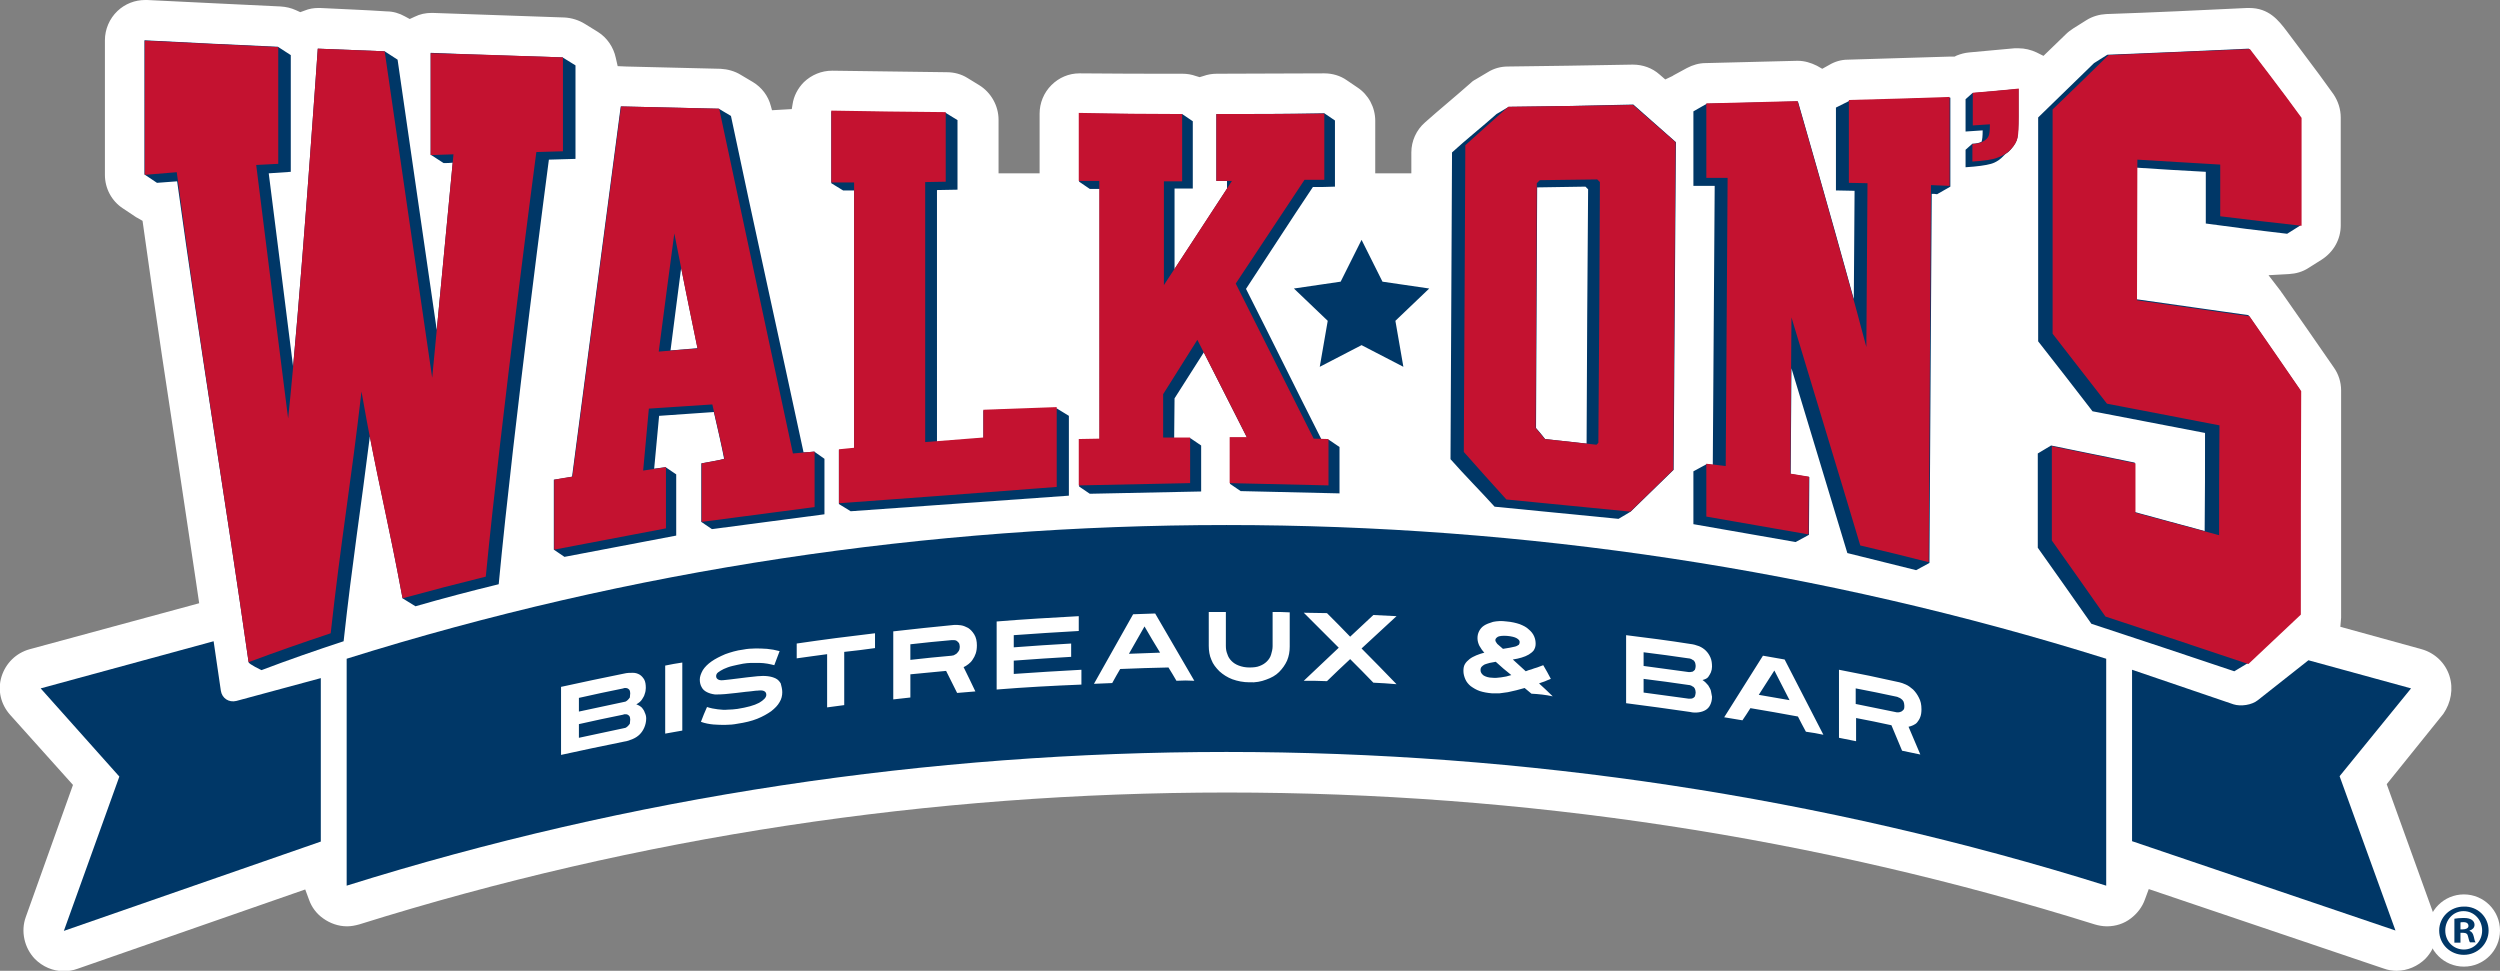
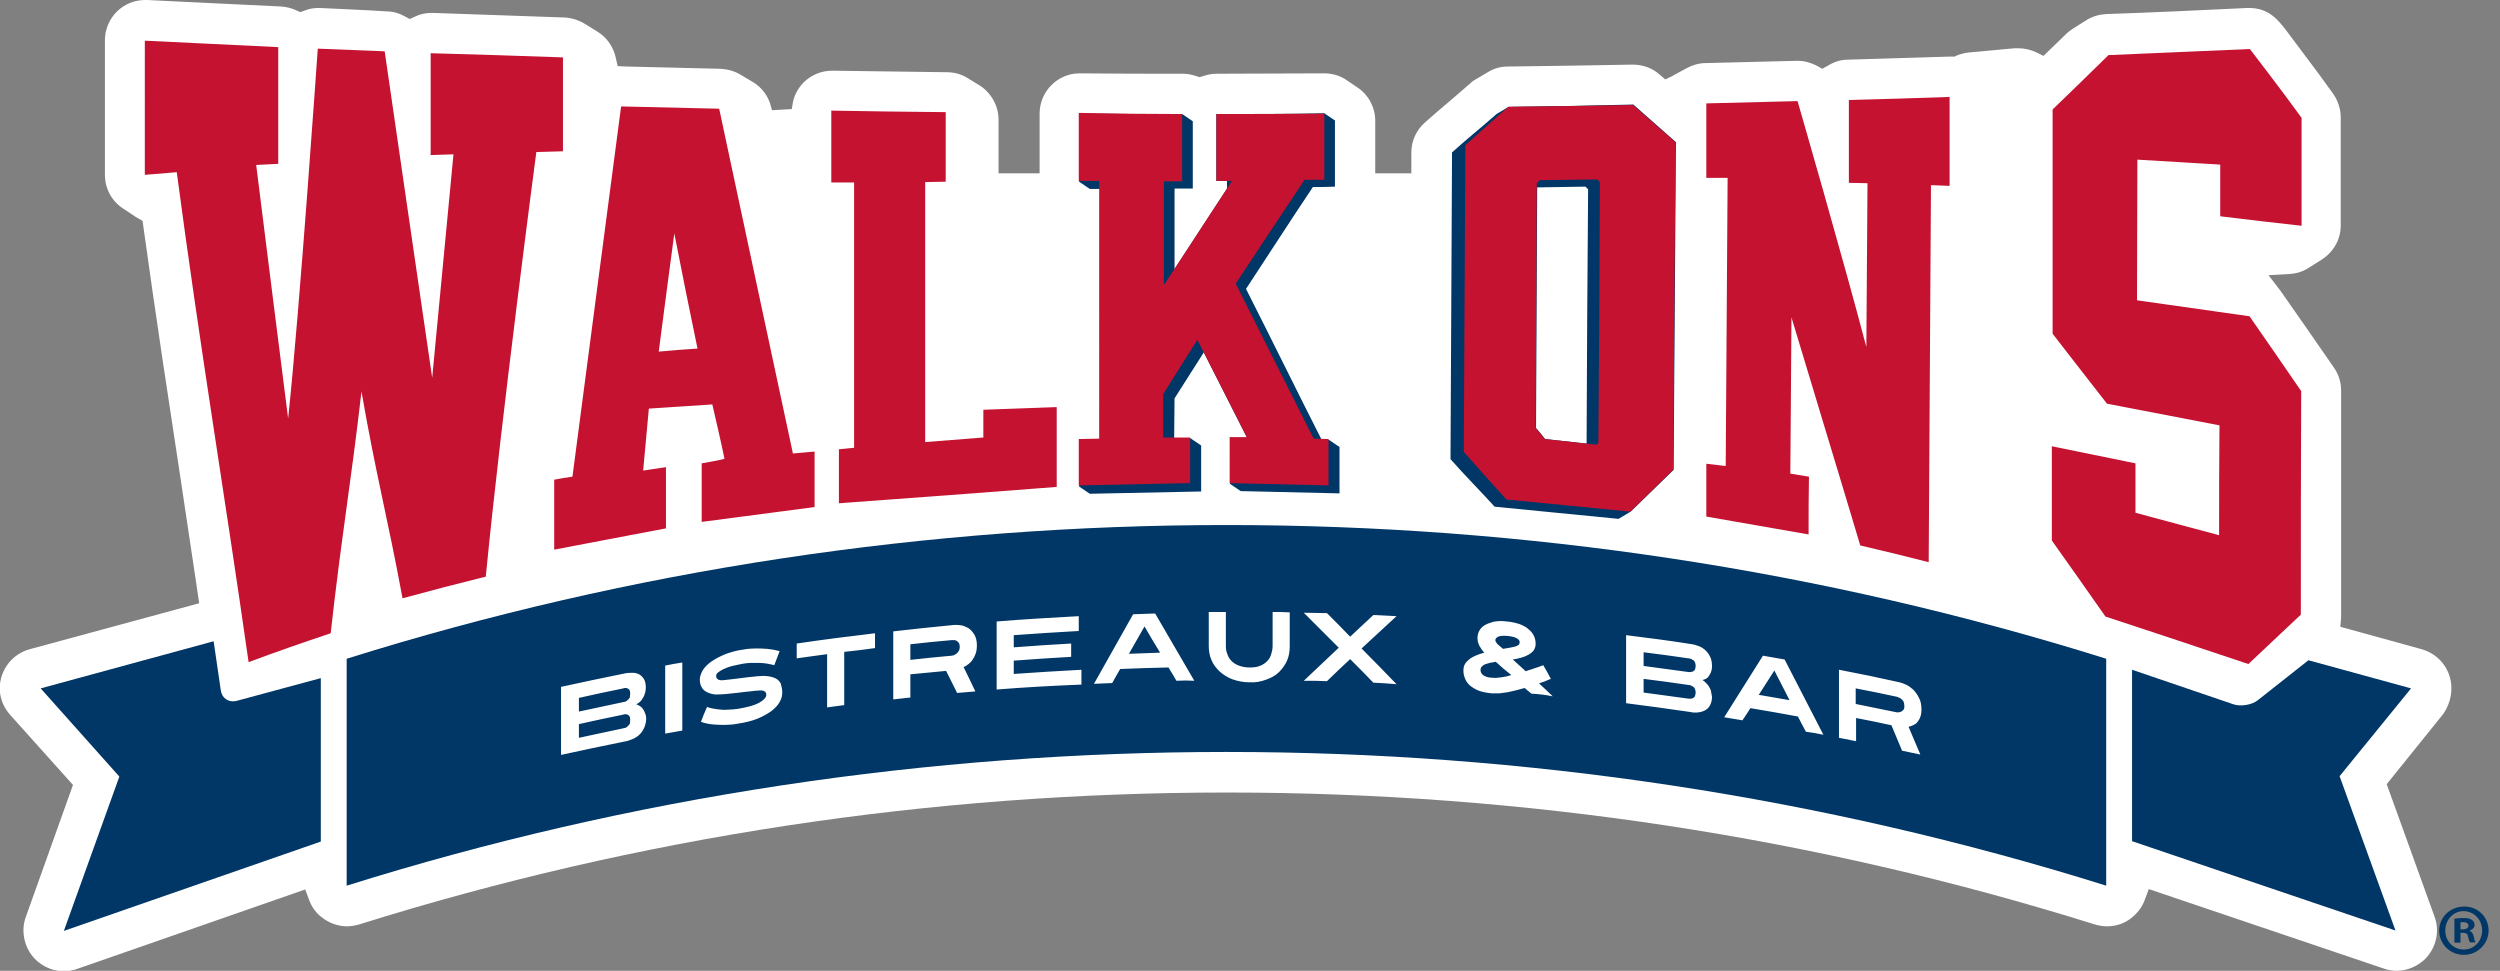
<svg xmlns="http://www.w3.org/2000/svg" id="Layer_1" x="0" y="0" viewBox="0 0 657.7 255.4" xml:space="preserve">
  <rect x="0" y="0" width="657.7" height="255.4" fill="#808080" stroke="none" />
  <style>.st0{fill:#fff}.st1{fill:#003767}.st2{fill:#c41230}</style>
  <path class="st0" d="M644.4 177.8c-1.1-3.4-3.8-6-7.3-7l-21.4-5.9.2-2.4v-59.8c0-2.2-.7-4.3-1.9-6-4.6-6.6-9.1-13.2-13.7-19.7-.1-.1-.2-.2-.2-.3l-3.3-4.3 5.4-.3c1.8-.1 3.6-.6 5.1-1.6l3.5-2.2c3.1-2 5-5.3 5-9V30.9c0-2.2-.7-4.3-1.9-6.1-2-2.8-4.9-6.8-8.7-11.8-1.4-1.9-2.7-3.6-3.6-4.8-2.2-2.9-4.7-6.1-9.9-6.1h-.5c-12.5.6-25 1.2-37.1 1.6-1.8.1-3.6.6-5.2 1.6l-3.5 2.2c-.6.4-1.3.9-1.8 1.4-.9.9-6 5.8-6 5.8l-1.8-.9c-1.5-.7-3.1-1.1-4.8-1.1h-1c-4 .4-8 .7-12 1.1-1.1.1-2.2.4-3.2.8l-.6.3h-1.6c-8.8.3-17.7.5-26.5.8-1.7 0-3.4.5-4.9 1.4l-1.8 1-1.4-.8c-1.6-.8-3.3-1.3-5-1.3h-.3l-24 .6c-1.7 0-3.4.5-4.9 1.3l-3.5 1.9-.3.2-1.9.9-1.5-1.3c-1.9-1.7-4.4-2.6-7-2.6h-.2c-11.6.2-22.3.4-32.7.5-1.9 0-3.7.5-5.3 1.5l-3.2 1.9c-.6.3-1.1.7-1.6 1.2-1.8 1.6-3.7 3.2-5.8 5-2 1.7-4 3.4-5.9 5.1-2.3 2-3.6 4.9-3.6 7.9v5.5h-9.5V31.8c0-3.6-1.8-6.9-4.7-8.8l-2.8-1.9c-1.7-1.2-3.8-1.8-5.9-1.8-9.4 0-18.9.1-28.3.1-1.2 0-2.4.2-3.5.6l-1 .3-1-.3c-1.1-.4-2.3-.6-3.5-.6-9 0-18 0-27-.1h-.1c-2.8 0-5.4 1.1-7.4 3.1s-3.1 4.7-3.1 7.5v15.7h-10.8V31.5c0-3.7-2-7.2-5.1-9.1l-3.1-1.9c-1.6-1-3.5-1.5-5.4-1.5-10.1-.1-20.2-.3-30-.4h-.2c-2.8 0-5.4 1.1-7.4 3-1.6 1.6-2.7 3.7-3 5.9l-.2 1.2-5.2.3-.3-1.1c-.7-2.7-2.4-4.9-4.7-6.3l-3.2-1.9c-1.6-1-3.5-1.5-5.3-1.6-8.3-.2-16.6-.4-24.8-.6l-2.3-.1-.5-2.2c-.6-2.8-2.3-5.3-4.7-6.8l-3.4-2.1c-1.6-1-3.5-1.6-5.4-1.7-11.9-.4-23.5-.8-34.6-1.2h-.4c-1.5 0-3 .3-4.4 1l-1.3.6-1.3-.7c-1.4-.8-3.1-1.3-4.7-1.3-6-.4-11.8-.6-17.6-.9h-.4c-1.3 0-2.5.2-3.7.7l-1.1.4-1.1-.5c-1.3-.6-2.6-.9-4.1-1C61.9 1.1 50.1.6 38.7 0h-.5c-2.7 0-5.3 1-7.3 2.9-2.1 2-3.3 4.8-3.3 7.7V46c0 3.6 1.8 6.9 4.7 8.8l3.3 2.2c.2.1.4.3.7.4l1.2.7.2 1.4c3.3 23.8 6.6 45.4 9.8 66.4l4 26.7.9 6.1-44.6 12.1c-3.6 1-6.3 3.7-7.4 7.2-1.1 3.6-.2 7.3 2.3 10.1l16.5 18.4-12.4 34.7c-1.4 3.8-.4 8.2 2.4 11.1 2 2 4.7 3.2 7.6 3.2 1.2 0 2.4-.2 3.5-.6l60-20.9 1 2.7c.7 2 2 3.7 3.7 4.9 1.8 1.3 4 2.1 6.3 2.1 1.1 0 2.1-.2 3.2-.5 73.4-23 150.2-34.7 228.3-34.7s154.8 11.7 228.3 34.7c1 .3 2.1.5 3.2.5 2.3 0 4.5-.7 6.3-2.1 1.7-1.3 3-3 3.7-5l1-2.7 61.8 20.9c1.1.4 2.2.6 3.4.6 2.8 0 5.6-1.2 7.6-3.2 2.8-2.9 3.8-7.2 2.4-11l-12.6-34.9 14.9-18.5c2-2.9 2.7-6.6 1.6-10z" />
  <path class="st1" d="M634.3 181.1l-27-7.4-13.3 10.5c-1.6 1.3-4.5 1.7-6.4 1.1l-26.7-9.1v45.1l69.3 23.5-14.7-40.6 18.8-23.1zm-572.1 3.3c-2 .5-3.8-.7-4.1-2.7l-1.9-13-45.5 12.4 20.7 23.2-14.6 40.6 67.6-23.5v-43l-22.2 6zM554.1 233c-149.6-46.9-313.3-46.9-462.9 0v-59.7c149.6-46.9 313.3-46.9 462.9 0V233z" />
  <path class="st0" d="M170 189c0 .9-.2 1.7-.5 2.4s-.7 1.3-1.2 1.8-1.1.9-1.8 1.2c-.7.3-1.5.6-2.3.7-5.5 1.1-11.1 2.3-16.6 3.5v-17.9c5.5-1.2 11.1-2.4 16.6-3.5.8-.2 1.6-.2 2.3-.2.7 0 1.3.2 1.8.5s.9.8 1.2 1.3c.3.6.4 1.3.4 2.2 0 .5-.1 1.1-.3 1.6-.1.5-.4.9-.7 1.4-.3.5-.8.9-1.5 1.3.6.2 1.1.5 1.5.9.3.4.6.8.7 1.2.3.6.4 1.1.4 1.6zm-4.2-6.6c0-.4-.1-.7-.2-.9-.2-.2-.3-.3-.5-.4-.2-.1-.4-.1-.6-.1-.2 0-.4 0-.5.1-3.9.8-7.8 1.6-11.7 2.5v3.6c3.9-.8 7.8-1.7 11.7-2.5.1 0 .3-.1.5-.1.2-.1.4-.2.6-.4.2-.2.4-.4.6-.7 0-.4.1-.7.1-1.1zm0 6.9c0-.4-.1-.7-.2-.9-.2-.2-.3-.3-.5-.4-.2-.1-.4-.1-.6-.1-.2 0-.4 0-.5.1-3.9.8-7.8 1.6-11.7 2.5v3.6c3.9-.8 7.8-1.7 11.7-2.5.1 0 .3-.1.5-.1.2-.1.4-.2.6-.4.2-.2.4-.4.6-.7 0-.3.1-.7.1-1.1zm9.2 3.7v-17.9c1.5-.3 3-.6 4.5-.8v17.9c-1.5.3-3 .5-4.5.8zm30.8-10.9c0 .9-.2 1.8-.7 2.6-.5.9-1.2 1.6-2.2 2.4-1 .7-2.2 1.4-3.7 2-1.5.6-3.2 1-5.2 1.3-1 .2-2.1.3-3.2.3-.9 0-2 0-3.1-.1s-2.2-.3-3.3-.7c.5-1.3 1-2.6 1.6-3.9.9.3 1.9.5 2.8.6.9.1 1.8.2 2.6.1.9 0 1.8-.1 2.6-.2 2.5-.4 4.4-.9 5.7-1.6 1.2-.7 1.9-1.4 1.9-2.1 0-.5-.2-.8-.6-1-.4-.2-1-.2-1.8-.1-.2 0-.5 0-1.1.1-.5.1-1.1.1-1.9.2-.7.1-1.6.2-2.5.3-.9.1-1.9.2-2.9.3-1 .1-1.9.1-2.7.1-.8-.1-1.5-.3-2.1-.6-.6-.3-1.1-.7-1.4-1.3-.3-.5-.5-1.2-.5-2s.3-1.6.8-2.5c.5-.8 1.3-1.6 2.3-2.3 1-.7 2.2-1.3 3.6-1.9 1.4-.5 3-1 4.7-1.2 1-.2 2.1-.3 3.2-.3.9 0 1.9 0 3.1.1 1.1.1 2.2.3 3.3.6-.5 1.2-.9 2.5-1.4 3.7-.5-.1-1.1-.3-1.8-.4-.7-.1-1.4-.2-2.1-.2h-2.2c-.7 0-1.4.1-2.1.2-1 .2-2 .4-2.8.6-.9.2-1.6.5-2.3.8-.6.3-1.1.6-1.5.9-.4.3-.5.7-.5 1 0 .4.2.7.6.9.4.2.9.2 1.7.1.8-.1 2-.2 3.4-.4 1.5-.2 3.2-.4 5.2-.6 1-.1 1.9-.1 2.7 0 .8.1 1.5.3 2.1.6.6.3 1 .8 1.3 1.3.2.8.4 1.5.4 2.3zm16.3-10.6v14l-4.5.6v-14c-2.7.4-5.4.7-8 1.1v-3.9c6.8-1 13.7-1.9 20.6-2.7v3.9c-2.7.4-5.4.7-8.1 1zm34.9-1.7c0 .8-.1 1.5-.3 2.1-.2.6-.5 1.2-.8 1.6-.3.5-.7.9-1.1 1.2-.4.3-.8.6-1.3.8 1 2.1 2.1 4.2 3.1 6.4-1.6.1-3.2.3-4.8.4-1-1.9-1.9-3.9-2.9-5.8-3.1.3-6.3.6-9.4.9v6.1c-1.5.2-3 .3-4.5.5v-17.9c5.4-.6 10.7-1.2 16.1-1.7.5 0 1.1 0 1.7.1.7.1 1.3.4 1.9.7.6.4 1.1.9 1.6 1.7.5.8.7 1.8.7 2.9zm-4.5.4c0-.4-.1-.8-.2-1-.2-.2-.3-.4-.6-.6-.2-.1-.4-.2-.7-.2h-.6c-3.7.3-7.3.7-10.9 1.1v4.1c3.6-.4 7.3-.8 10.9-1.1.1 0 .3-.1.5-.1.2-.1.4-.2.7-.4.2-.2.4-.4.6-.7.2-.3.3-.7.3-1.1zm9.7 11.2v-17.9c7.2-.6 14.4-1 21.6-1.4v3.9c-5.7.3-11.4.7-17.1 1.1v3.2c5-.4 10-.7 15.1-1v3.5c-5 .3-10 .6-15.1 1v3.5c5.9-.4 11.9-.8 17.8-1.1v3.9c-7.5.3-14.9.7-22.3 1.3zm47.3-2.3c-.7-1.2-1.4-2.4-2.1-3.5-4.2.1-8.4.2-12.7.4-.7 1.2-1.4 2.4-2.1 3.7-1.6.1-3.2.1-4.8.2 3.4-6.1 6.9-12.2 10.3-18.3 1.9-.1 3.9-.1 5.8-.2 3.4 5.9 6.9 11.8 10.3 17.7-1.5-.1-3.1-.1-4.7 0zm-8.4-14.3c-1.4 2.4-2.7 4.8-4.1 7.2 2.7-.1 5.5-.2 8.2-.3-1.4-2.3-2.8-4.6-4.1-6.9zm38.2 5.3c0 1.3-.2 2.5-.7 3.7-.5 1.1-1.2 2.1-2.1 3-.9.9-2 1.5-3.4 2-1.3.5-2.8.8-4.4.7-1.6 0-3.1-.3-4.5-.8-1.3-.5-2.4-1.2-3.4-2.1-.9-.9-1.7-1.9-2.1-3-.5-1.1-.7-2.4-.7-3.7V161h4.5v8.9c0 .8.1 1.5.4 2.2.2.7.6 1.3 1.1 1.8.5.5 1.1.9 1.9 1.2.8.3 1.7.5 2.8.5 1.1 0 2-.1 2.7-.4.8-.3 1.4-.7 1.9-1.2s.9-1.1 1.1-1.8c.2-.7.4-1.4.4-2.2v-9c1.5 0 3 0 4.5.1v9zm22 9.5c-2-2.1-4.1-4.2-6.1-6.2-2 1.9-4.1 3.8-6.1 5.8-2-.1-4-.1-6.1-.1 3.1-2.9 6.1-5.8 9.2-8.7l-9.2-9.2c2 0 4 .1 6.1.1 2 2 4.1 4.1 6.1 6.2 2-1.9 4.1-3.8 6.1-5.7 2 .1 4 .2 6.1.3-3.1 2.8-6.1 5.7-9.2 8.5 3.1 3.1 6.1 6.2 9.2 9.4-2.1-.2-4.1-.3-6.1-.4zm41.6 2.9l-1.8-1.5c-.7.2-1.5.4-2.2.6-.7.2-1.5.3-2.2.5-.7.1-1.5.2-2.2.3h-2c-1.2-.1-2.3-.3-3.2-.6-.9-.3-1.7-.8-2.4-1.3-.6-.5-1.1-1.1-1.4-1.8-.3-.7-.5-1.4-.5-2.2 0-.7.1-1.3.4-1.8.3-.5.7-.9 1.2-1.3s1.1-.7 1.8-1c.7-.3 1.4-.5 2.1-.7-.5-.5-.9-1.1-1.3-1.8-.3-.6-.5-1.3-.5-2 0-.6.1-1.2.4-1.8.3-.6.7-1.1 1.3-1.5.6-.4 1.4-.7 2.4-1 1-.2 2.2-.3 3.6-.1 1.3.1 2.5.4 3.4.7 1 .4 1.8.8 2.4 1.4.6.5 1.1 1.1 1.4 1.8.3.7.4 1.3.4 2s-.2 1.2-.5 1.7c-.3.4-.8.8-1.3 1.1-.5.3-1.2.6-1.9.8-.7.2-1.5.4-2.3.5 1.1 1 2.3 2.1 3.4 3.1.5-.2 1-.4 1.5-.5.4-.2.9-.3 1.5-.5.5-.2 1.1-.4 1.6-.6.7 1.2 1.4 2.4 2 3.6-.3.1-.7.3-1 .4-.4.2-.7.3-1 .4-.4.1-.8.3-1.1.4 1.2 1.1 2.4 2.2 3.6 3.4-1.8-.4-3.7-.6-5.6-.7zm-9.4-8.4c-.6.1-1.1.2-1.6.3-.5.1-.9.3-1.3.4-.4.2-.6.4-.8.6-.2.2-.3.5-.3.9 0 .6.3 1 .8 1.4.5.3 1.3.6 2.3.6.7.1 1.5 0 2.3-.1.9-.1 1.8-.3 2.7-.6-1.4-1.1-2.8-2.3-4.1-3.5zm6.3-5.2c0-.4-.3-.7-.8-1-.5-.3-1.4-.5-2.4-.6-1.2-.1-2 0-2.5.2-.5.3-.7.6-.7.9 0 .3.2.6.5 1 .5.4 1 .9 1.5 1.3l1.8-.3c.5-.1 1-.2 1.4-.3.4-.1.7-.3 1-.5.1-.2.2-.4.2-.7zm50.6 14.4c0 .9-.2 1.6-.5 2.2-.3.6-.7 1-1.2 1.3-.5.3-1.1.5-1.8.6-.7.1-1.5.1-2.3-.1-5.6-.8-11.2-1.6-16.8-2.3v-17.9c5.6.7 11.2 1.4 16.8 2.3.9.1 1.6.3 2.4.6.7.3 1.3.7 1.8 1.2s.9 1.1 1.2 1.8c.3.7.4 1.5.4 2.4 0 .5-.1 1-.3 1.5-.2.4-.4.8-.7 1.2-.3.4-.8.6-1.5.8.6.4 1.1.9 1.5 1.4.3.5.6 1 .7 1.4.1.6.2 1.1.3 1.6zm-4.3-8.1c0-.4-.1-.7-.2-1-.2-.3-.3-.5-.6-.6-.2-.1-.4-.3-.6-.3-.2-.1-.4-.1-.5-.1-3.9-.6-7.9-1.1-11.8-1.6v3.6c3.9.5 7.9 1.1 11.8 1.6h.5c.2 0 .4-.1.6-.1.2-.1.4-.3.6-.5.1-.3.2-.6.2-1zm0 7c0-.4-.1-.7-.2-1-.2-.3-.3-.5-.6-.6-.2-.1-.4-.3-.6-.3-.2-.1-.4-.1-.5-.1-3.9-.6-7.9-1.1-11.8-1.6v3.6c3.9.5 7.9 1.1 11.8 1.6h.5c.2 0 .4 0 .6-.1.2-.1.4-.2.6-.5.1-.4.2-.7.2-1zm29 10.3c-.7-1.3-1.4-2.6-2.1-4-4.2-.8-8.4-1.5-12.5-2.2-.7 1.1-1.4 2.2-2.1 3.2-1.6-.3-3.2-.5-4.8-.8l10.2-16.2c1.9.3 3.8.7 5.7 1l10.2 19.8c-1.4-.3-3-.6-4.6-.8zm-8.3-16.1c-1.4 2.1-2.7 4.3-4.1 6.4 2.7.5 5.4.9 8.1 1.4-1.3-2.6-2.7-5.2-4-7.8zm38.7 10.2c0 .8-.1 1.5-.3 2-.2.6-.5 1-.8 1.4-.3.4-.7.6-1.1.8-.4.2-.8.3-1.2.4 1 2.4 2.1 4.9 3.1 7.3-1.6-.3-3.2-.7-4.8-1-.9-2.2-1.9-4.5-2.8-6.7-3.1-.7-6.2-1.3-9.3-1.9v6.1l-4.5-.9v-17.9c5.3 1 10.6 2.1 15.9 3.3.5.1 1 .3 1.7.6s1.3.8 1.9 1.3c.6.6 1.1 1.3 1.5 2.1.5.9.7 1.9.7 3.1zm-4.5-.9c0-.4-.1-.8-.2-1.1-.2-.3-.3-.5-.6-.7-.2-.2-.4-.3-.7-.4-.2-.1-.4-.2-.5-.2-3.6-.8-7.2-1.5-10.8-2.2v4.1c3.6.7 7.2 1.5 10.8 2.2h.5c.2 0 .4-.1.7-.2.2-.1.4-.3.6-.5.2-.3.2-.6.2-1z" />
-   <path class="st1" d="M358.2 63.1l5.5 11 12.3 1.8-8.9 8.5 2.1 12.1-11-5.7-11 5.7 2.1-12.1-8.9-8.5 12.3-1.8zm-144 55.7c-.9.1-1.9.2-2.8.2-6.3-29.4-12.9-59-19.1-88.5l-3.2-1.9-25.8-.6c-4.3 32.4-8.5 64.8-12.8 97.4-1.6.3-3.2.6-4.8.8v18.4l2.8 1.9c9.8-1.9 19.6-3.7 29.4-5.6v-16.1l-2.8-1.9c-1 .1-2 .3-3 .4.4-4.6.9-9.3 1.3-13.9 4.8-.3 9.6-.7 14.4-1 .8 3.4 2.3 10 2.7 12.3-.8.3-6 1.2-6 1.2v15.4l2.8 1.9c9.9-1.3 19.8-2.6 29.6-3.9v-14.6l-2.7-1.9zm-30.7-27.2c-2.4.2-4.7.4-7.1.6.9-7.3 1.9-14.5 2.8-21.7 1.4 7.1 2.9 14.2 4.3 21.1zm-32.1-74.4l-3.4-2.1c-11.6-.4-23.1-.7-34.7-1.2v26.8l3.4 2.2c.8 0 1.6 0 2.4-.1-1.4 14.6-2.8 29.3-4.2 44-3.4-23.7-6.9-47.3-10.3-71.1l-3.4-2.2c-5.9-.2-11.7-.5-17.6-.7 0 0-3.5 51-6.5 83.6-2.1-16.9-4.7-37.3-6.4-50.8 1.7-.1 5.8-.4 5.8-.4V14.5l-3.4-2.2c-11.7-.5-23.4-1.1-35.1-1.7v35.3l3.3 2.2s2.8-.2 5.3-.4C53 94 59.2 130.6 65.4 174.2c0 .5 3.4 2.1 3.4 2.1 7.1-2.7 14.3-5.2 21.6-7.6 2.3-21 4.6-35.4 6.9-53.9 2.9 15 5.4 25.2 8.6 42.6l3.4 2.1c7.3-2.1 14.5-4 21.9-5.8 4-42.2 13.2-111.7 13.2-111.7 2.3-.1 4.7-.1 7-.2V17.2zM483 28.3v21.8c1.6 0 3.3.1 4.9.1 0 0-.1 14.8-.2 28.5-6.3-22.9-14.7-52-14.7-52l-24 .6-3.5 2v19.6h5.6c-.2 24.5-.3 48.9-.5 73.4-.5-.1-1.1-.1-1.6-.2l-3.5 1.9v13.9c9 1.6 17.9 3.1 26.9 4.7l3.5-1.9c0-5.1.1-10.1.1-15.2-1.6-.3-3.3-.5-4.9-.8.1-9.3.1-18.5.2-27.8l14.7 48.6c6 1.5 12.1 3 18.1 4.5l3.5-1.9.6-97.1c.5 0 1 0 1.4.1l3.5-2V25.7c-8.8.3-17.7.5-26.5.8l-3.6 1.8zm118.7 33.2l3.5-2.2V30.9c-4.5-6.4-13.6-18.1-13.6-18.1-12.4.6-24.8 1.1-37.2 1.6l-3.5 2.2c-4.9 4.8-9.8 9.5-14.7 14.3v58.9c4.8 6.1 9.6 12.3 14.3 18.4 9.9 1.9 19.8 3.8 29.6 5.7 0 8.6 0 17.2-.1 25.8-6.2-1.7-12.3-3.3-18.4-5v-13c-7.3-1.5-14.7-3-22-4.5l-3.5 2.1v24.8c4.7 6.6 9.4 13.3 14.1 20 12.5 4.1 25.1 8.3 37.6 12.5l3.5-2.1c4.6-4.3 9.2-8.6 13.8-13v-58.9c-4.5-6.6-9.1-13.1-13.6-19.7-9.9-1.4-19.7-2.8-29.6-4.2 0-11.5.1-23.1.1-34.6 6.1.4 12.2.8 18.3 1.1v13.6c7.2 1 14.3 1.9 21.4 2.7zm-343 46.5v7.3c-4.1.3-8.1.6-12.2 1V50c1.8 0 3.6-.1 5.4-.1V31.6l-3.1-1.9c-10-.1-20-.3-30.1-.4v18.9l3.1 1.9h2.9V118c-1.3.1-2.7.3-4 .4v14.2l3.1 1.9c19.1-1.4 38.2-2.7 57.4-4.1v-21l-3.1-1.9c-6.5 0-12.9.2-19.4.5z" />
  <path class="st1" d="M347.6 115.5c-6.6-13-13.2-26.5-19.8-39.5 6-9.1 11.5-17.7 17.6-26.8 1.7 0 4.1 0 5.8-.1V31.7l-2.8-1.9c-9.4.2-18.9.2-28.4.2v17.6h2.8v1.9h.1c-4.6 7.1-9.3 14.2-13.9 21.3V49.6h4.8V31.9L311 30c-9 0-18 0-27.1-.1v17.9l2.8 1.9h2.6v66c-1.8 0-3.6.1-5.4.1V128l2.8 1.9c9.8-.2 19.6-.4 29.3-.6v-12.1l-2.8-1.9h-4.3c0-3.4.1-7.3.1-10.5 2.6-4.1 5.1-8 7.7-12.1l11.4 22.5h-4.5v12.1l2.8 1.9c8.6.2 17.3.4 26 .6v-12.2l-2.8-1.9c-.6-.1-1.3-.1-2-.2zm49.3-87.4l-3.2 1.9c-3.8 3.4-8 6.7-11.7 10.1-.1 26.9-.3 53.8-.4 80.7 3.7 4.2 7.8 8.3 11.6 12.5 10.9 1.1 21.7 2.1 32.6 3.2l3.2-1.9 11.3-11 .6-86.2c-3.7-3.3-7.5-6.6-11.2-9.9-11 .3-21.9.5-32.8.6zm9.6 87.4c-.8-1-1.6-2-2.4-2.9l.3-63.3c4.2-.1 8.5-.1 12.7-.2l.7.7c-.2 22.3-.3 44.6-.4 66.9-3.7-.4-7.3-.8-10.9-1.2z" />
  <path class="st2" d="M148.1 15.1v24.7c-2.3.1-4.7.1-7 .2 0 0-9.2 69.5-13.3 111.7-7.3 1.8-14.6 3.7-21.9 5.7-4-21.6-6.9-32-10.8-54.4-2.7 23.6-5.4 39.1-8.1 63.6-7.2 2.4-14.4 4.9-21.6 7.6-6.3-44.3-12.6-81.5-18.9-128.9-2.3.2-8.4.7-8.4.7V10.7c11.7.6 23.4 1.1 35.1 1.7v30.7s-4.1.2-5.8.3c2.3 18.2 6.1 48.9 8.4 66.7 3.1-29.1 7.8-97.3 7.8-97.3 5.9.2 11.7.5 17.6.7 4.2 28.7 8.3 57.4 12.5 85.9 1.9-19.6 3.7-39.2 5.6-58.8-2 .1-4 .1-6 .2V14c11.7.3 23.2.7 34.8 1.1zm36.5 122.2v-15.4s5.2-.9 6-1.2c-.6-3.1-3.2-14.3-3.2-14.3-5.6.4-11.1.7-16.7 1.1-.5 5.4-1 10.9-1.5 16.3l6-.9V139c-9.8 1.9-19.6 3.7-29.4 5.6v-18.4c1.6-.3 3.2-.6 4.8-.8 4.3-32.5 8.5-65 12.8-97.4l25.8.6c6.5 30.3 12.9 60.5 19.4 90.7 1.9-.2 3.8-.3 5.7-.5v14.6l-29.7 3.9zm-11.3-44.8c3.4-.3 6.8-.6 10.2-.8-2.1-10-4.1-20.1-6.1-30.3-1.4 10.2-2.7 20.6-4.1 31.1zm47.4 39.9v-14.2c1.3-.1 2.7-.3 4-.4V48h-6V29.1c10 .2 20 .3 30.1.4v18.3c-1.8 0-3.6.1-5.4.1v68.4l15.3-1.2v-7.3c6.4-.2 12.9-.5 19.3-.7v21c-19.1 1.5-38.2 2.9-57.3 4.3zm127.7-85.1h-5.2c-6 9.1-12.1 18.2-18.1 27.3 6.8 13.6 13.7 27.2 20.5 40.8 1.3 0 2.6.1 3.9.1v12.2l-26-.6V115h4.5c-4.3-8.5-8.6-17-13-25.6-3 4.8-6 9.5-9 14.3v11.4h7.1v12c-9.8.2-19.6.4-29.3.6v-12.2c1.8 0 3.6-.1 5.4-.1V47.6h-5.4V29.7c9.2.2 18.2.3 27.2.3v17.7h-4.8V75c6-9.1 11.9-18.3 17.9-27.4H320V30c9.5 0 18.9 0 28.4-.1v17.4zm81.2-19.7c-10.9.2-21.8.4-32.8.5-3.8 3.4-7.6 6.7-11.3 10.1-.1 26.9-.3 53.8-.4 80.7 3.7 4.2 7.4 8.3 11.2 12.5 10.9 1.1 21.7 2.1 32.6 3.2l11.3-11 .6-86.2c-3.7-3.2-7.4-6.5-11.2-9.8zm-9.1 88.9l-.5.5c-4.5-.5-9.1-1-13.6-1.5-.8-1-1.6-2-2.4-2.9l.3-64.4.8-.8c5-.1 10-.1 15.1-.2l.7.7c-.1 22.8-.2 45.7-.4 68.6zm68.9 27c-6-20.1-12.1-40-18.1-60l-.3 41.1c1.6.3 3.3.5 4.9.8-.1 5.1-.1 10.1-.1 15.2-9-1.6-17.9-3.1-26.9-4.7V122l5.1.6c.2-25.3.3-50.5.5-75.8h-5.6V27.2l24-.6S485 68.4 491 91.3l.3-43.1c-1.6 0-3.3-.1-4.9-.1V26.3c8.8-.2 17.7-.5 26.5-.8v23.4c-1.6-.1-3.3-.1-4.9-.2l-.6 99.2c-5.9-1.5-11.9-3-18-4.4zm115.9 18.2c-4.6 4.3-9.2 8.7-13.8 13-12.5-4.2-25.1-8.4-37.6-12.5-4.7-6.7-9.4-13.4-14.1-20v-24.8c7.3 1.5 14.7 3 22 4.5v13c7.3 2 14.6 3.9 22 5.9 0-9.6 0-19.3.1-28.9-9.9-1.9-19.8-3.8-29.6-5.7-4.8-6.2-9.6-12.3-14.3-18.4v-59c4.9-4.7 9.8-9.5 14.7-14.3 12.4-.5 24.8-1.1 37.2-1.6 0 0 9 11.7 13.6 18.1v28.4c-7.1-.8-14.2-1.6-21.4-2.5V43.3c-7.3-.4-14.5-.9-21.8-1.3 0 12.3-.1 24.7-.1 37 9.9 1.4 19.7 2.8 29.6 4.2 4.5 6.5 9.1 13.1 13.6 19.7-.1 19.5-.1 39.2-.1 58.8z" />
-   <path class="st1" d="M517.1 26.1v8.5l4.5-.3c0 1.5-.1 2.5-.3 3-.6.3-1.4.5-2.4.5-.6.5-1.2 1.1-1.8 1.6V44c3.1-.2 5.3-.5 6.7-.9 1.4-.4 2.5-1.2 3.4-2.2l.3-.3c.6-.4 1.1-.8 1.5-1.3.9-1 1.5-2 1.7-3 .2-1 .3-2.8.3-5.5v-7.4c-4 .4-8.1.7-12.1 1.1-.6.5-1.2 1.1-1.8 1.6z" />
-   <path class="st2" d="M518.9 42.5v-4.6c1.3-.1 2.3-.3 3-.8.7-.4 1.1-.9 1.3-1.4.2-.5.3-1.5.3-3l-4.5.3v-8.6c4-.3 8.1-.7 12.1-1.1v7.4c0 2.7-.1 4.5-.3 5.5-.2 1-.8 2-1.7 3-.9 1-2.1 1.7-3.4 2.2-1.4.6-3.7.9-6.8 1.1z" />
-   <circle class="st0" cx="648.2" cy="244.8" r="9.5" />
  <path class="st1" d="M654.7 244.8c0 3.5-2.9 6.4-6.5 6.4s-6.5-2.8-6.5-6.4c0-3.5 2.9-6.3 6.5-6.3 3.6-.1 6.5 2.7 6.5 6.3zm-11.4 0c0 2.8 2.1 5 4.9 5 2.7 0 4.8-2.2 4.8-5s-2.1-5.1-4.9-5.1c-2.7 0-4.8 2.3-4.8 5.1zm3.9 3.2h-1.5v-6.3c.6-.1 1.4-.2 2.4-.2 1.2 0 1.7.2 2.2.5.4.3.7.7.7 1.3 0 .8-.6 1.3-1.3 1.5v.1c.6.2.9.7 1.1 1.5.2 1 .3 1.3.5 1.5h-1.5c-.2-.2-.3-.8-.5-1.5-.1-.7-.5-1-1.3-1h-.7v2.6zm0-3.5h.7c.8 0 1.5-.3 1.5-.9 0-.6-.4-1-1.3-1-.4 0-.7 0-.8.1v1.8z" />
</svg>